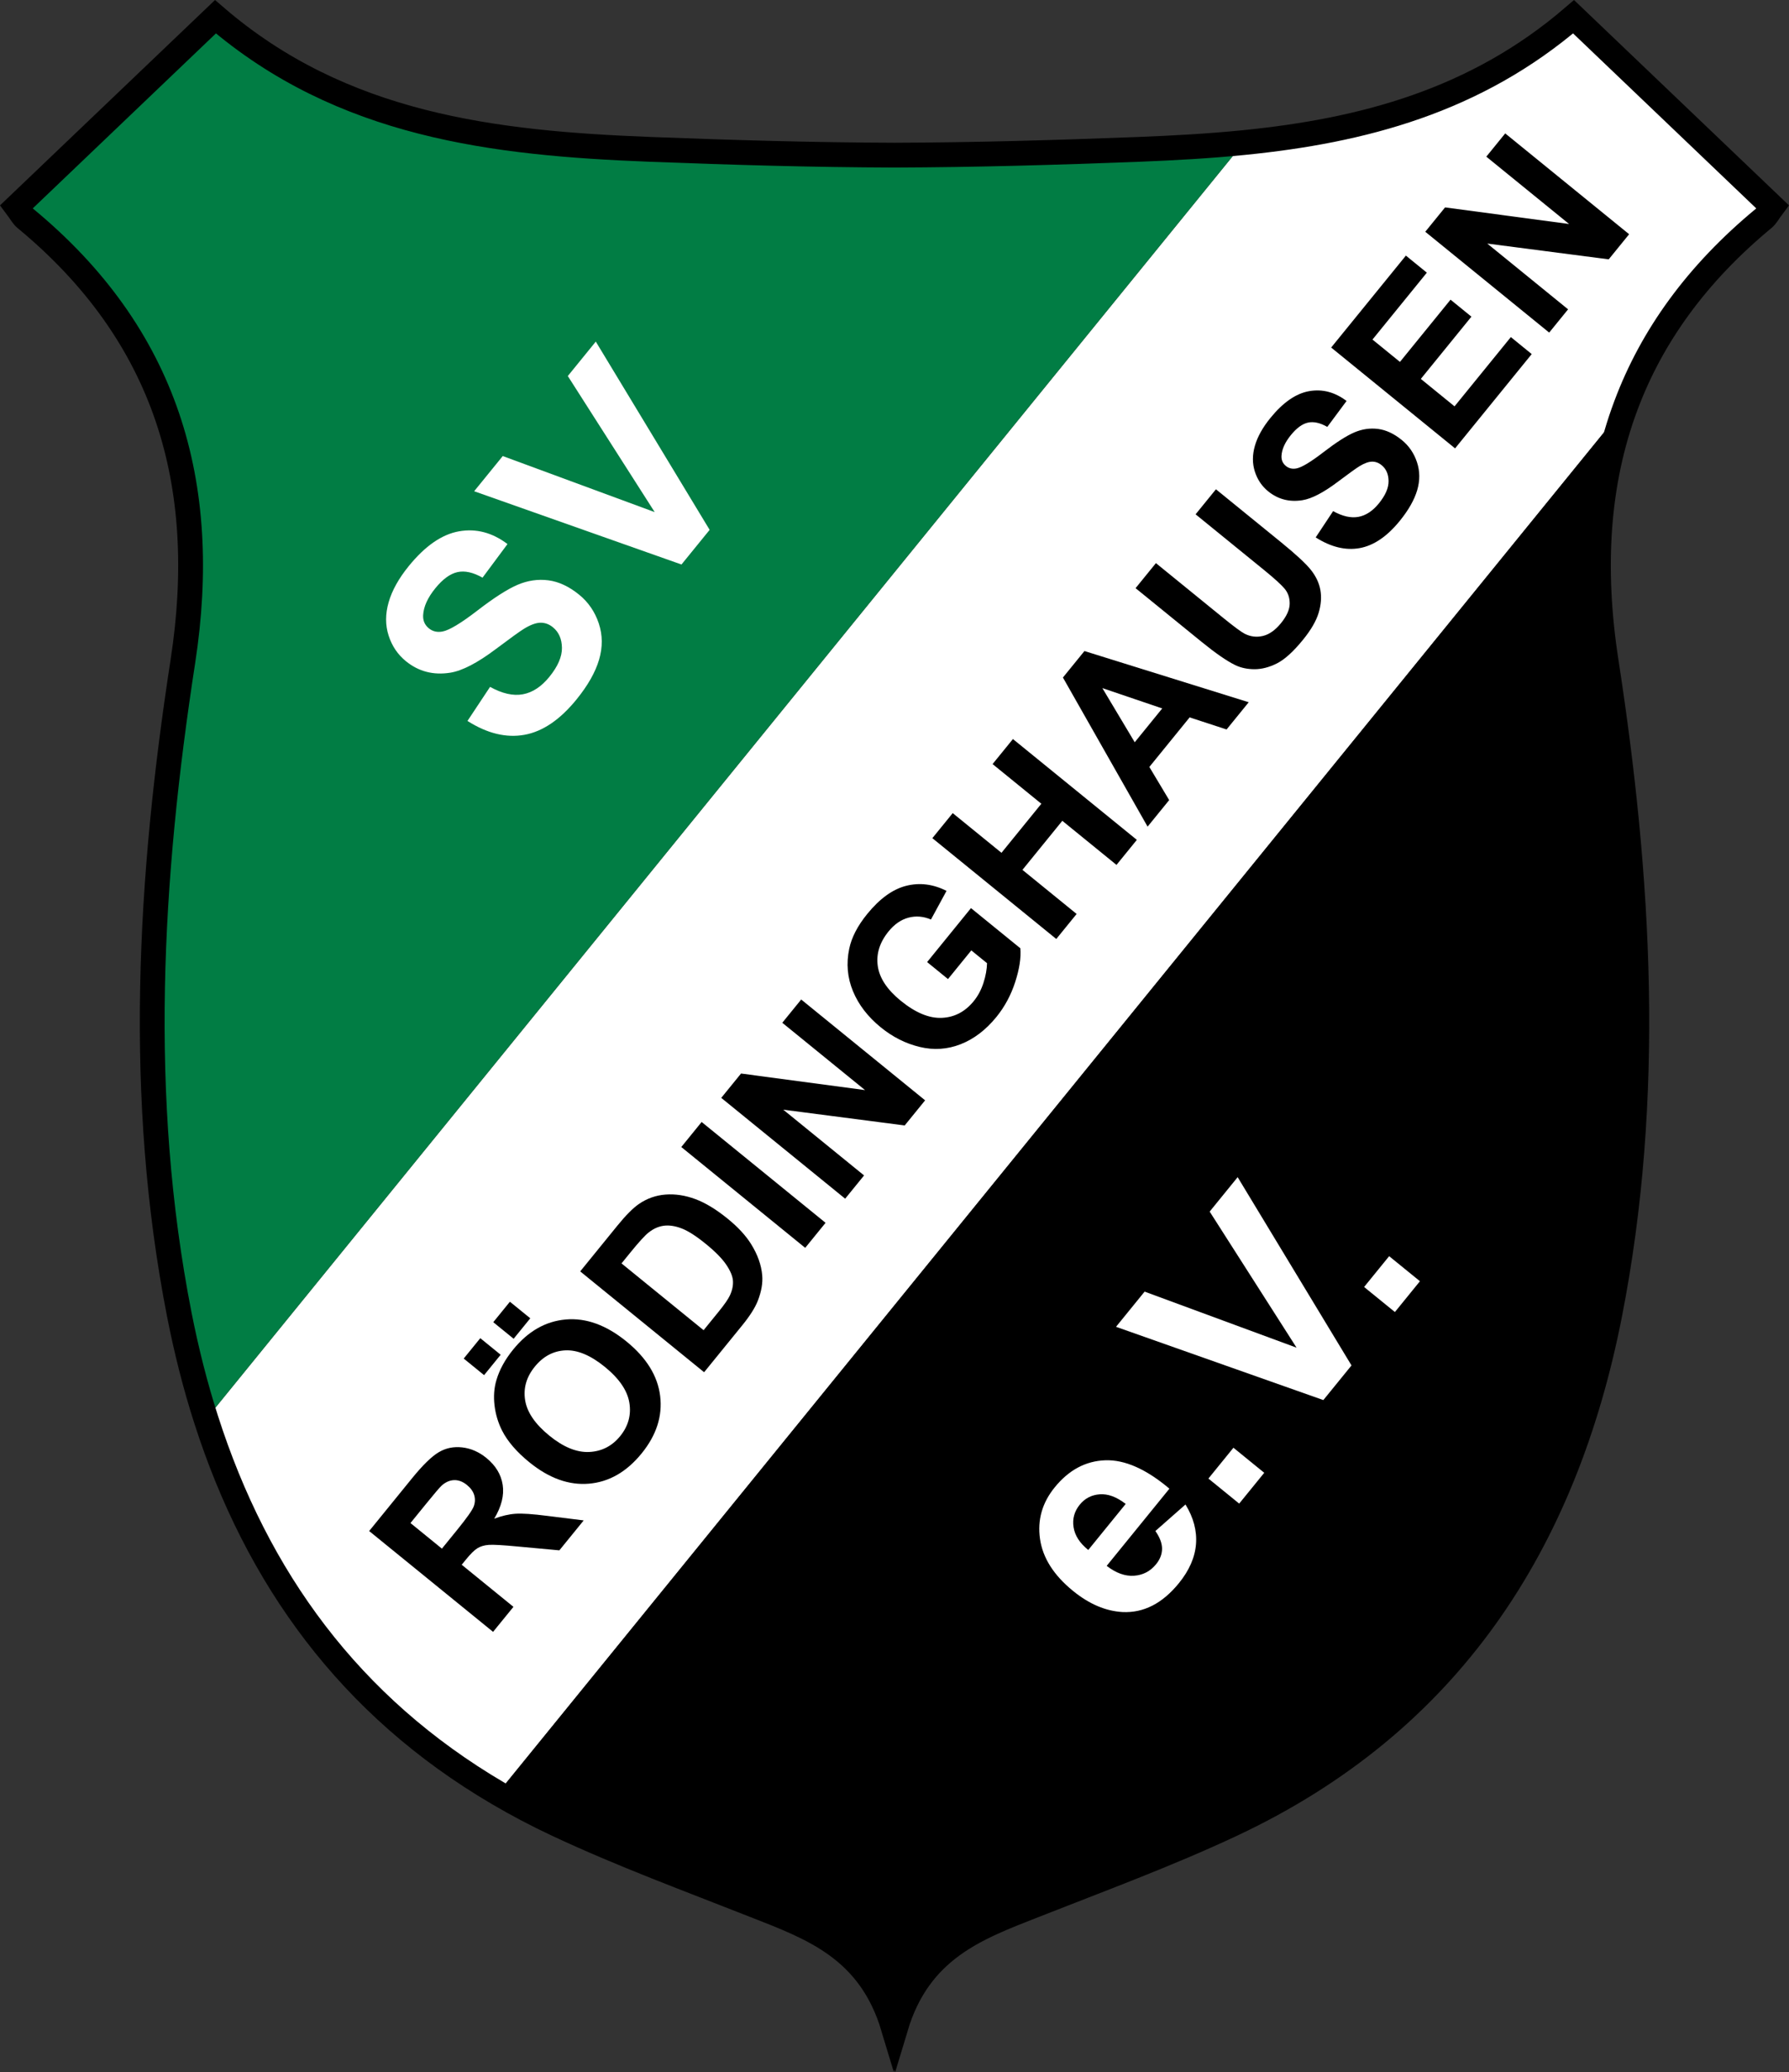
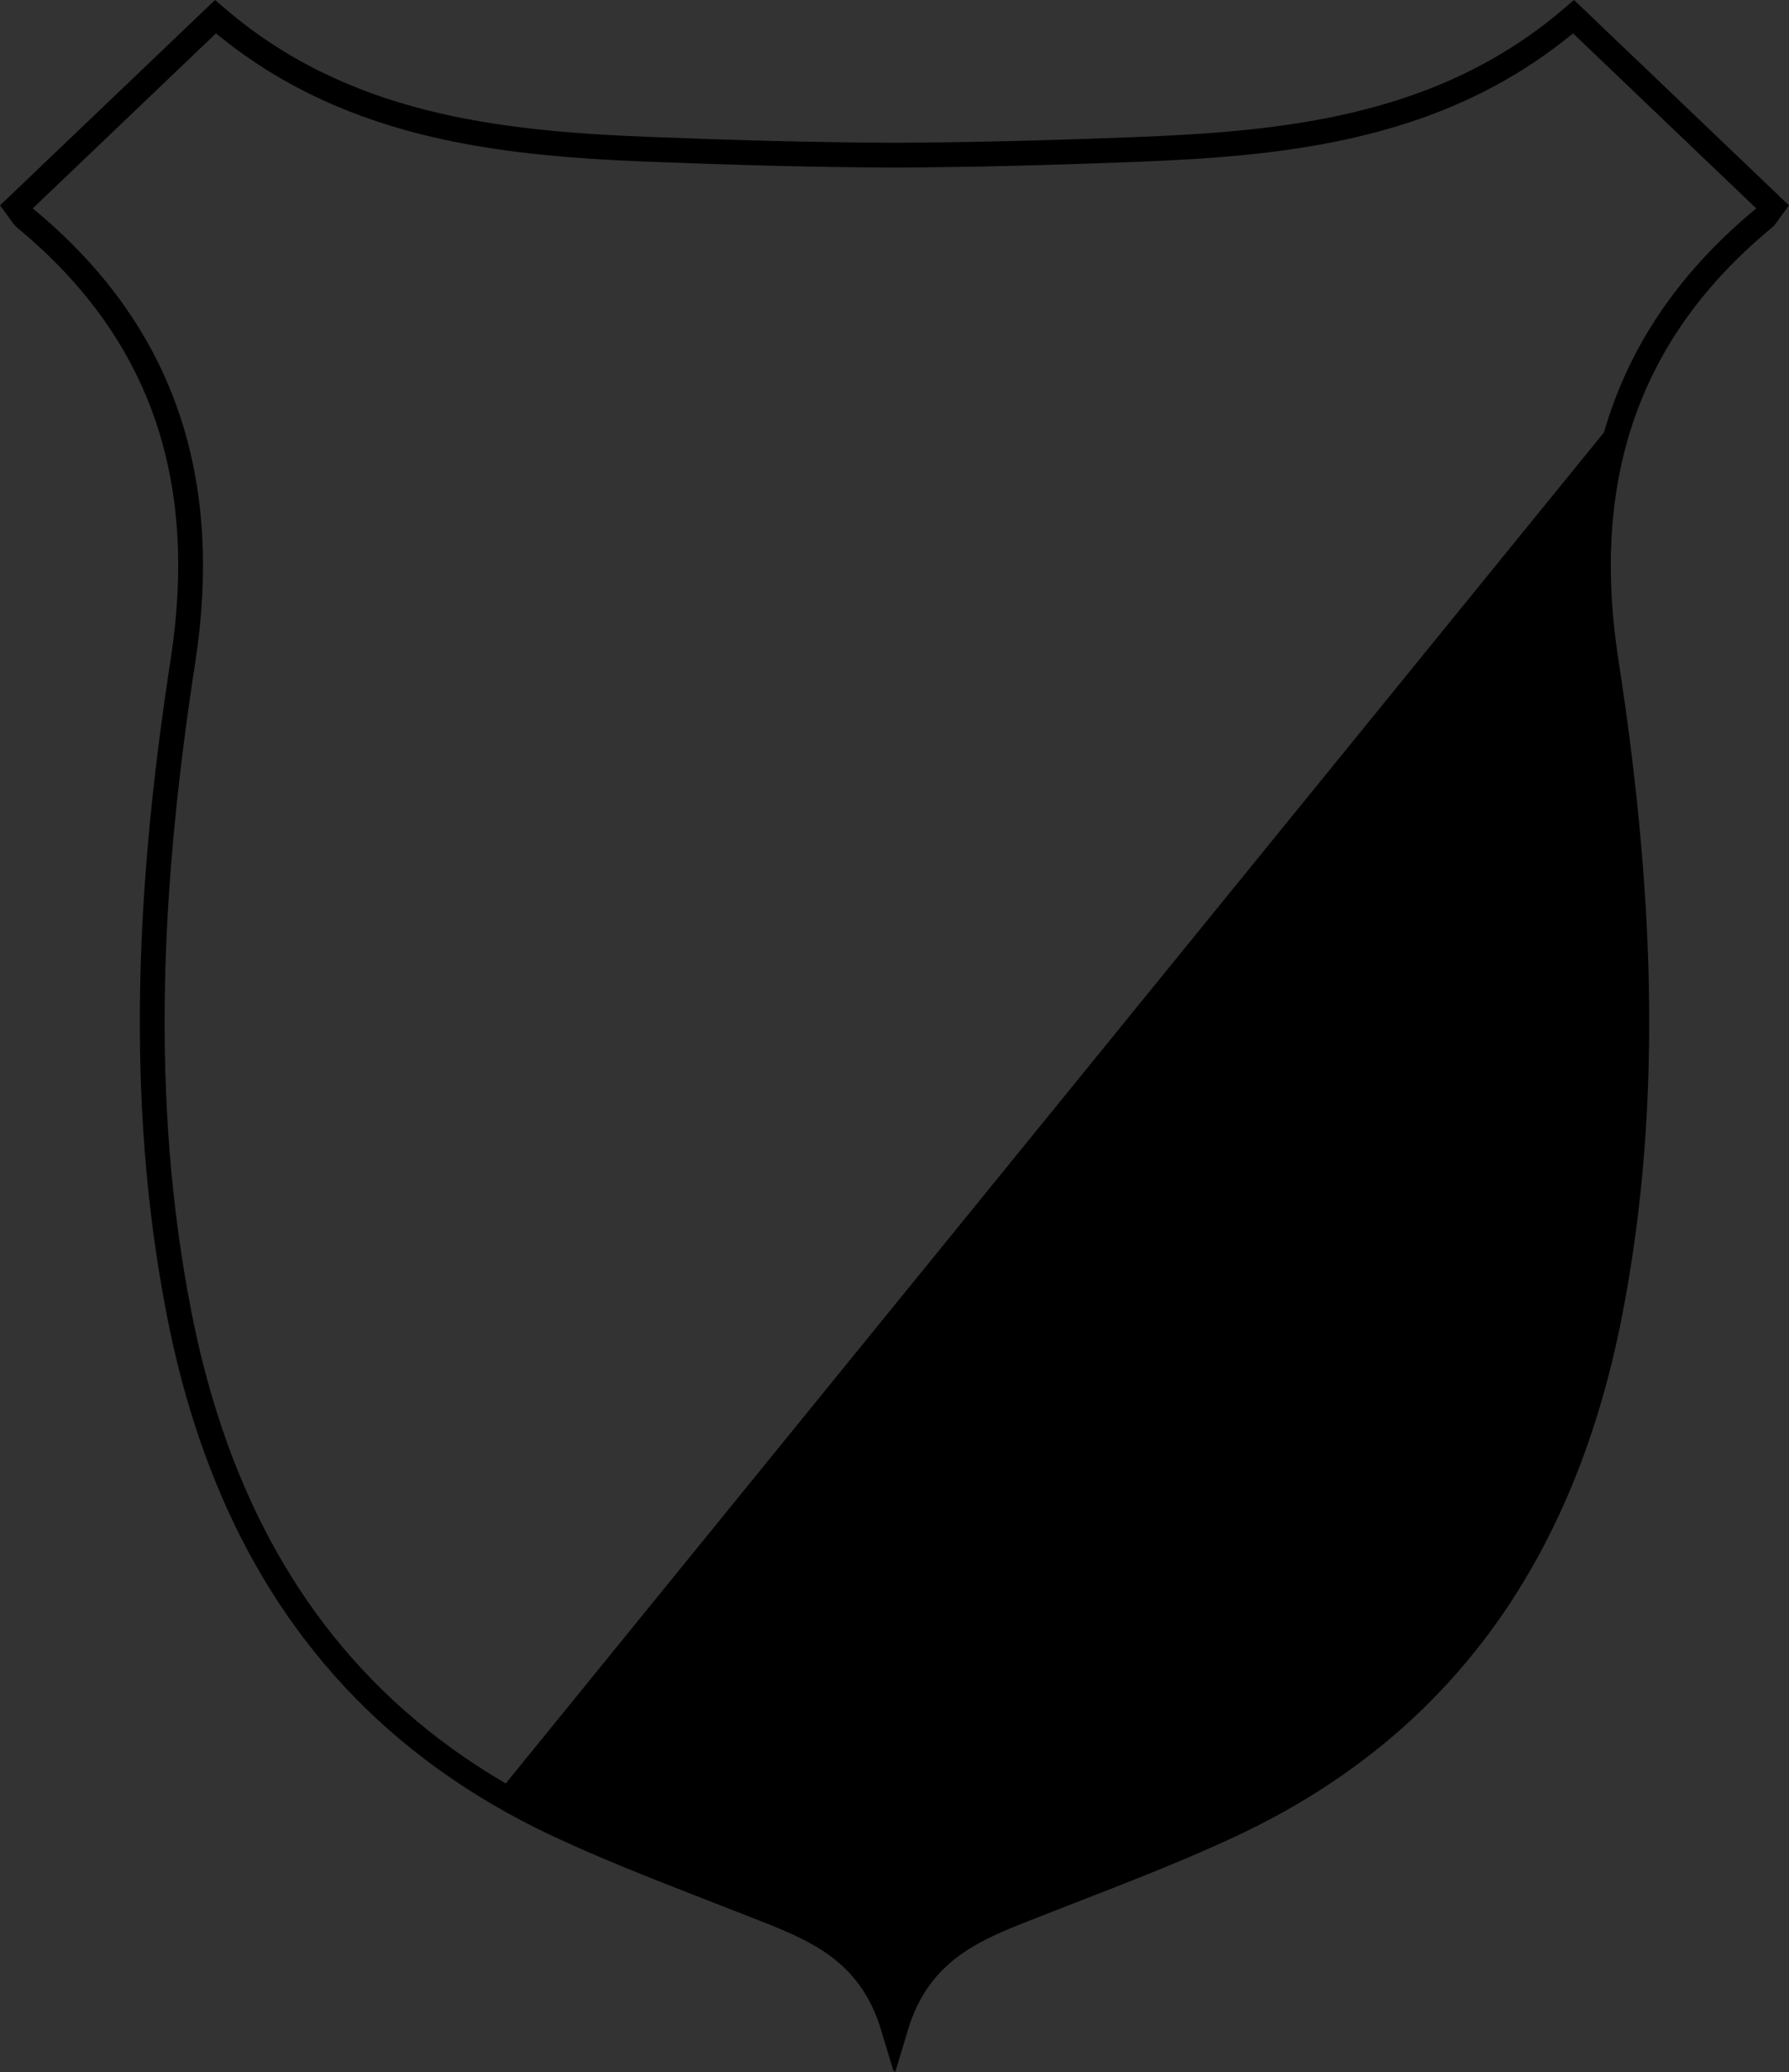
<svg xmlns="http://www.w3.org/2000/svg" width="216.476" height="250.592" xml:space="preserve">
  <rect width="100%" height="100%" fill="#333333" stroke="none" />
-   <path fill="#FFFFFF" d="M214.478,25.004c-0.479,0.64-0.71,1.11-1.069,1.41c-8.07,6.67-13.521,14.22-16.66,22.61l-136.51,167.85 c-17.89-10.5-29.15-25.989-35.31-45.229l125.57-154.4c14.34-1.43,28.05-5.01,39.91-15.22 C198.628,9.864,206.548,17.424,214.478,25.004z" />
  <path d="M60.238,216.874l136.51-167.85c-3.49,9.3-4.15,19.64-2.4,30.96c4.05,26.26,5.601,52.66,0.431,79.021 c-5.46,27.77-19.471,49.319-45.7,61.64c-7.82,3.67-15.96,6.66-24,9.83c-6.88,2.7-13.84,5.22-16.69,14.7 c-0.05-0.181-0.1-0.36-0.149-0.54c-0.051,0.18-0.101,0.359-0.15,0.54c-2.85-9.48-9.81-12-16.69-14.7c-8.04-3.17-16.18-6.16-24-9.83 C64.898,219.474,62.519,218.214,60.238,216.874z" />
-   <path fill="#017D44" d="M150.499,17.244l-125.57,154.4c-1.3-4.05-2.37-8.271-3.23-12.64c-5.17-26.36-3.62-52.76,0.43-79.021 c3.32-21.52-2.03-39.51-19.06-53.57c-0.36-0.3-0.59-0.77-1.07-1.41c7.93-7.58,15.85-15.14,24.07-22.98 c15.32,13.19,33.74,15.31,52.6,16.04c9.85,0.38,19.71,0.67,29.57,0.7c9.859-0.03,19.72-0.32,29.569-0.7 C142.069,17.894,146.308,17.664,150.499,17.244z" />
  <path fill="none" stroke="#000000" stroke-width="3" stroke-miterlimit="10" d="M190.409,2.024 c-11.86,10.21-25.57,13.79-39.91,15.22c-4.19,0.42-8.43,0.65-12.69,0.82c-9.85,0.38-19.71,0.67-29.569,0.7 c-9.86-0.03-19.72-0.32-29.57-0.7c-18.86-0.73-37.28-2.85-52.6-16.04c-8.22,7.84-16.14,15.4-24.07,22.98 c0.48,0.64,0.71,1.11,1.07,1.41c17.03,14.06,22.38,32.05,19.06,53.57c-4.05,26.26-5.6,52.66-0.43,79.021 c0.86,4.369,1.93,8.59,3.23,12.64c6.16,19.24,17.42,34.729,35.31,45.229c2.28,1.341,4.66,2.601,7.16,3.771 c7.82,3.67,15.96,6.66,24,9.83c6.88,2.7,13.84,5.22,16.69,14.7c0.05-0.181,0.1-0.36,0.15-0.54c0.05,0.18,0.1,0.359,0.149,0.54 c2.851-9.48,9.811-12,16.69-14.7c8.04-3.17,16.18-6.16,24-9.83c26.229-12.32,40.24-33.87,45.7-61.64 c5.17-26.36,3.619-52.76-0.431-79.021c-1.75-11.32-1.09-21.66,2.4-30.96c3.14-8.39,8.59-15.94,16.66-22.61 c0.359-0.3,0.59-0.77,1.069-1.41C206.548,17.424,198.628,9.864,190.409,2.024z" />
  <g>
    <g>
-       <path fill="#FFFFFF" d="m56.566 87.193 2.734-4.121c1.469.813 2.79 1.112 3.962.898 1.173-.214 2.244-.917 3.214-2.111 1.028-1.264 1.535-2.434 1.521-3.509s-.378-1.905-1.094-2.487c-.459-.374-.96-.557-1.502-.55-.542.007-1.205.25-1.99.728-.533.33-1.667 1.147-3.404 2.452-2.232 1.68-4.074 2.635-5.524 2.865-2.04.324-3.829-.14-5.367-1.391-.99-.805-1.688-1.839-2.093-3.101-.406-1.262-.404-2.604.004-4.028.408-1.422 1.22-2.881 2.435-4.375 1.984-2.439 4.012-3.841 6.084-4.204s4.026.15 5.862 1.541l-3.02 4.064c-1.135-.644-2.146-.868-3.033-.671-.887.197-1.78.847-2.678 1.952-.927 1.14-1.419 2.224-1.476 3.25-.037.66.196 1.195.7 1.604.46.374 1.011.5 1.655.376.818-.157 2.229-1.007 4.232-2.55 2.003-1.542 3.618-2.575 4.844-3.099 1.226-.523 2.466-.703 3.722-.541s2.499.743 3.727 1.742c1.113.906 1.905 2.063 2.374 3.473.469 1.41.48 2.873.033 4.388-.447 1.516-1.357 3.118-2.73 4.807-1.999 2.457-4.101 3.882-6.308 4.276C61.244 89.265 58.949 88.706 56.566 87.193zM82.461 68.272l-25.087-8.86 3.461-4.256 18.386 6.78L68.707 45.478l3.386-4.164 13.776 22.769L82.461 68.272z" />
-     </g>
+       </g>
    <g>
-       <path fill="#FFFFFF" d="m139.806 185.164 3.643-3.206c.973 1.585 1.396 3.181 1.271 4.79-.126 1.607-.817 3.186-2.075 4.732-1.992 2.448-4.266 3.609-6.821 3.484-2.036-.114-4.031-.966-5.985-2.555-2.333-1.897-3.664-3.994-3.994-6.288-.329-2.294.264-4.374 1.781-6.239 1.703-2.096 3.739-3.186 6.107-3.271s4.959 1.059 7.77 3.434l-7.59 9.334c1.126.872 2.23 1.271 3.312 1.195 1.081-.074 1.972-.541 2.669-1.398.474-.583.714-1.203.719-1.859C140.617 186.66 140.348 185.942 139.806 185.164zM136.213 181.889c-1.101-.851-2.146-1.239-3.14-1.165-.992.074-1.797.49-2.416 1.251-.661.813-.91 1.726-.75 2.737.16 1.013.754 1.928 1.777 2.745L136.213 181.889zM149.947 181.849l-3.725-3.029 3.029-3.727 3.727 3.03L149.947 181.849zM160.13 169.328l-25.088-8.86 3.461-4.256 18.387 6.78-10.515-16.459 3.386-4.164 13.776 22.77L160.13 169.328zM168.789 158.681l-3.727-3.03 3.03-3.726 3.726 3.029L168.789 158.681z" />
-     </g>
+       </g>
    <g>
-       <path d="M59.664 197.361 44.67 185.167l5.182-6.372c1.303-1.603 2.385-2.657 3.245-3.164.86-.508 1.812-.699 2.855-.576 1.044.124 2.009.547 2.895 1.268 1.125.915 1.786 2.001 1.98 3.259.195 1.258-.147 2.622-1.026 4.093.915-.344 1.773-.543 2.577-.598s2.082.031 3.836.256l4.414.549-2.944 3.62-5.043-.464c-1.798-.171-2.965-.237-3.502-.197-.536.04-.991.174-1.364.402-.373.229-.842.691-1.408 1.387l-.499.614 6.26 5.091L59.664 197.361zM53.473 187.296l1.822-2.24c1.181-1.452 1.857-2.409 2.029-2.87.171-.462.19-.916.056-1.365-.134-.448-.426-.855-.875-1.222-.505-.41-1.021-.606-1.551-.59-.53.018-1.035.237-1.516.662-.234.218-.85.94-1.848 2.168l-1.921 2.362L53.473 187.296zM58.577 166.312l-2.465-2.005 2.005-2.465 2.465 2.005L58.577 166.312zM62.153 161.914l-2.465-2.005 2.013-2.475 2.465 2.004L62.153 161.914zM64.047 176.844c-1.527-1.242-2.624-2.513-3.288-3.813-.487-.962-.793-1.985-.921-3.068-.127-1.083-.052-2.096.227-3.036.364-1.256 1.042-2.494 2.035-3.715 1.797-2.209 3.919-3.42 6.369-3.632 2.449-.211 4.895.676 7.335 2.661 2.421 1.969 3.78 4.167 4.077 6.595s-.451 4.743-2.242 6.945c-1.813 2.229-3.936 3.449-6.366 3.659C68.842 179.651 66.434 178.786 64.047 176.844zM66.482 173.641c1.698 1.381 3.304 2.036 4.817 1.964 1.514-.071 2.762-.711 3.744-1.917.981-1.207 1.352-2.551 1.112-4.032-.24-1.48-1.229-2.929-2.968-4.343-1.718-1.397-3.307-2.063-4.765-1.997-1.458.065-2.695.723-3.709 1.971-1.015 1.247-1.405 2.602-1.17 4.061C63.777 170.807 64.757 172.239 66.482 173.641zM70.207 153.765l4.5-5.533c1.015-1.248 1.884-2.122 2.607-2.621.975-.669 2.048-1.048 3.219-1.138 1.171-.089 2.37.092 3.594.544s2.539 1.249 3.943 2.392c1.234 1.003 2.173 2.021 2.817 3.055.786 1.263 1.234 2.516 1.343 3.761.084.94-.094 1.975-.534 3.101-.332.84-.953 1.819-1.862 2.938l-4.633 5.697L70.207 153.765zM75.206 152.8l9.932 8.077 1.838-2.261c.688-.846 1.136-1.494 1.346-1.947.276-.591.4-1.167.37-1.729s-.297-1.219-.803-1.97-1.337-1.598-2.497-2.54c-1.159-.943-2.132-1.564-2.919-1.864-.787-.3-1.504-.407-2.151-.322-.647.085-1.262.361-1.845.827-.439.346-1.161 1.135-2.165 2.369L75.206 152.8zM97.434 150.918l-14.995-12.194 2.462-3.028 14.995 12.194L97.434 150.918zM102.268 144.973l-14.994-12.194 2.396-2.945 15.004 2.006-10.014-8.144 2.288-2.813 14.995 12.194-2.471 3.038-14.694-1.907 9.778 7.952L102.268 144.973zM114.711 118.411l-2.526-2.055 5.307-6.526 5.974 4.858c.098 1.133-.109 2.492-.621 4.075-.512 1.583-1.269 2.992-2.272 4.226-1.275 1.568-2.717 2.668-4.323 3.299-1.605.631-3.26.742-4.96.333-1.701-.409-3.271-1.198-4.71-2.369-1.561-1.27-2.683-2.725-3.364-4.367-.681-1.642-.833-3.357-.455-5.145.284-1.366 1.008-2.766 2.173-4.197 1.514-1.862 3.086-2.998 4.719-3.41 1.632-.412 3.258-.208 4.88.613l-1.883 3.464c-.909-.387-1.813-.463-2.714-.227-.899.236-1.705.791-2.415 1.664-1.076 1.323-1.512 2.715-1.308 4.178.204 1.463 1.13 2.865 2.78 4.208 1.78 1.447 3.437 2.138 4.97 2.069 1.533-.066 2.82-.741 3.863-2.023.516-.634.908-1.371 1.178-2.211.271-.84.413-1.632.431-2.378l-1.902-1.547L114.711 118.411zM127.814 113.563l-14.995-12.194 2.463-3.028 5.901 4.8 4.824-5.933-5.901-4.799 2.462-3.027 14.994 12.194-2.462 3.027-6.556-5.332-4.825 5.933 6.557 5.332L127.814 113.563zM151.1 84.931l-2.679 3.293-4.471-1.461-4.874 5.994 2.399 4.008-2.612 3.211-10.245-18.035 2.604-3.202L151.1 84.931zM140.634 85.68l-7.244-2.459 3.917 6.55L140.634 85.68zM137.409 71.134l2.462-3.028 8.121 6.604c1.289 1.048 2.154 1.69 2.598 1.926.719.37 1.463.461 2.23.276.769-.185 1.496-.701 2.184-1.546.699-.859 1.05-1.649 1.054-2.372s-.214-1.335-.653-1.84-1.252-1.239-2.438-2.205l-8.295-6.746 2.462-3.028 7.876 6.405c1.8 1.464 3.005 2.58 3.615 3.348s.992 1.58 1.146 2.436c.154.856.083 1.775-.212 2.758-.296.983-.926 2.068-1.891 3.254-1.165 1.432-2.214 2.384-3.146 2.854-.933.471-1.838.706-2.716.706-.877 0-1.662-.168-2.353-.503-1.02-.501-2.368-1.434-4.046-2.798L137.409 71.134zM159.204 64.997l2.109-3.179c1.133.627 2.152.858 3.057.693s1.73-.708 2.479-1.628c.793-.975 1.185-1.877 1.174-2.708-.011-.83-.292-1.469-.845-1.918-.354-.288-.74-.43-1.158-.424-.418.006-.93.193-1.535.561-.411.255-1.287.886-2.626 1.892-1.723 1.295-3.143 2.032-4.262 2.21-1.573.25-2.954-.108-4.141-1.073-.764-.621-1.302-1.418-1.614-2.392s-.312-2.009.003-3.107c.315-1.098.941-2.223 1.879-3.375 1.53-1.882 3.095-2.963 4.693-3.243s3.106.116 4.522 1.188l-2.329 3.136c-.876-.497-1.656-.669-2.34-.518-.685.152-1.373.654-2.066 1.506-.715.88-1.095 1.716-1.138 2.507-.029.509.15.921.539 1.237.354.289.78.386 1.276.291.632-.121 1.72-.777 3.266-1.967 1.545-1.19 2.791-1.987 3.736-2.391.945-.403 1.902-.542 2.871-.417s1.928.573 2.875 1.344c.859.699 1.47 1.592 1.832 2.679.361 1.087.37 2.216.025 3.385-.346 1.169-1.048 2.406-2.106 3.708-1.542 1.896-3.164 2.995-4.866 3.298C162.813 66.595 161.042 66.164 159.204 64.997zM176.07 54.227l-14.994-12.195 9.042-11.118 2.536 2.063-6.579 8.09 3.324 2.704 6.122-7.528 2.526 2.055-6.122 7.528 4.08 3.319 6.813-8.377 2.526 2.055L176.07 54.227zM187.458 40.224l-14.995-12.194 2.396-2.946 15.004 2.007-10.014-8.144 2.288-2.813 14.994 12.194-2.471 3.038-14.694-1.908 9.778 7.953L187.458 40.224z" />
-     </g>
+       </g>
  </g>
</svg>